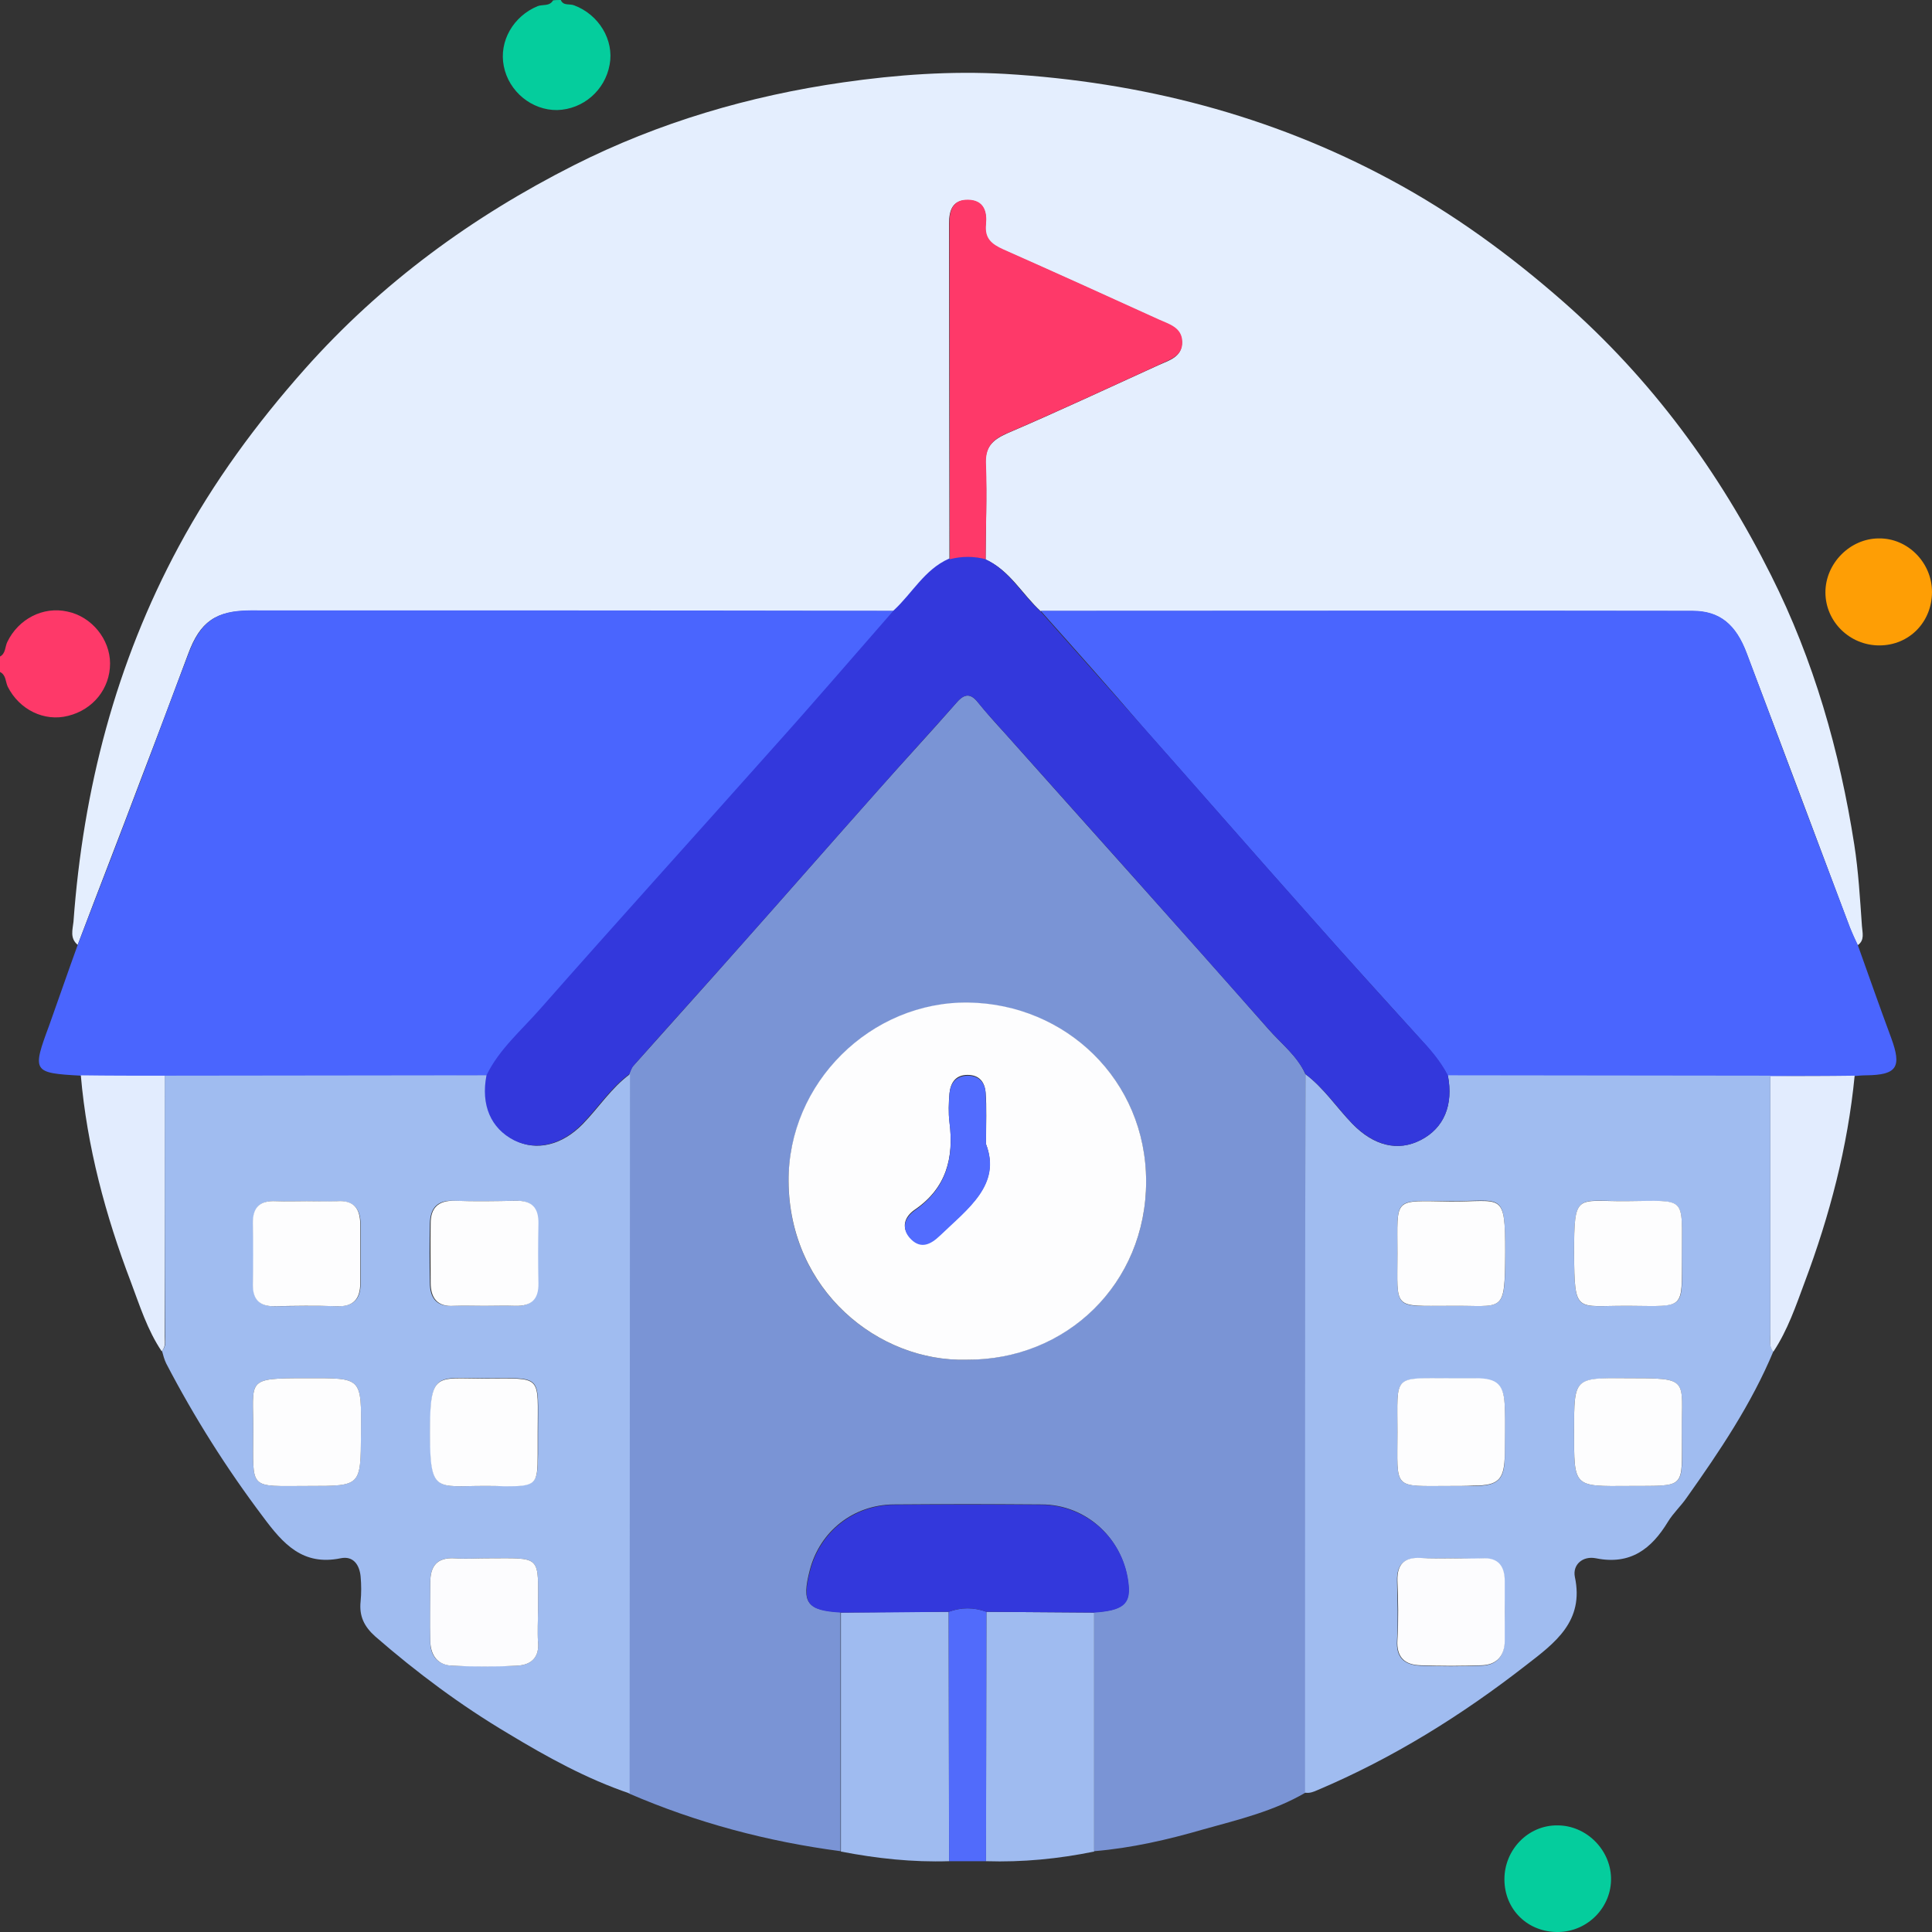
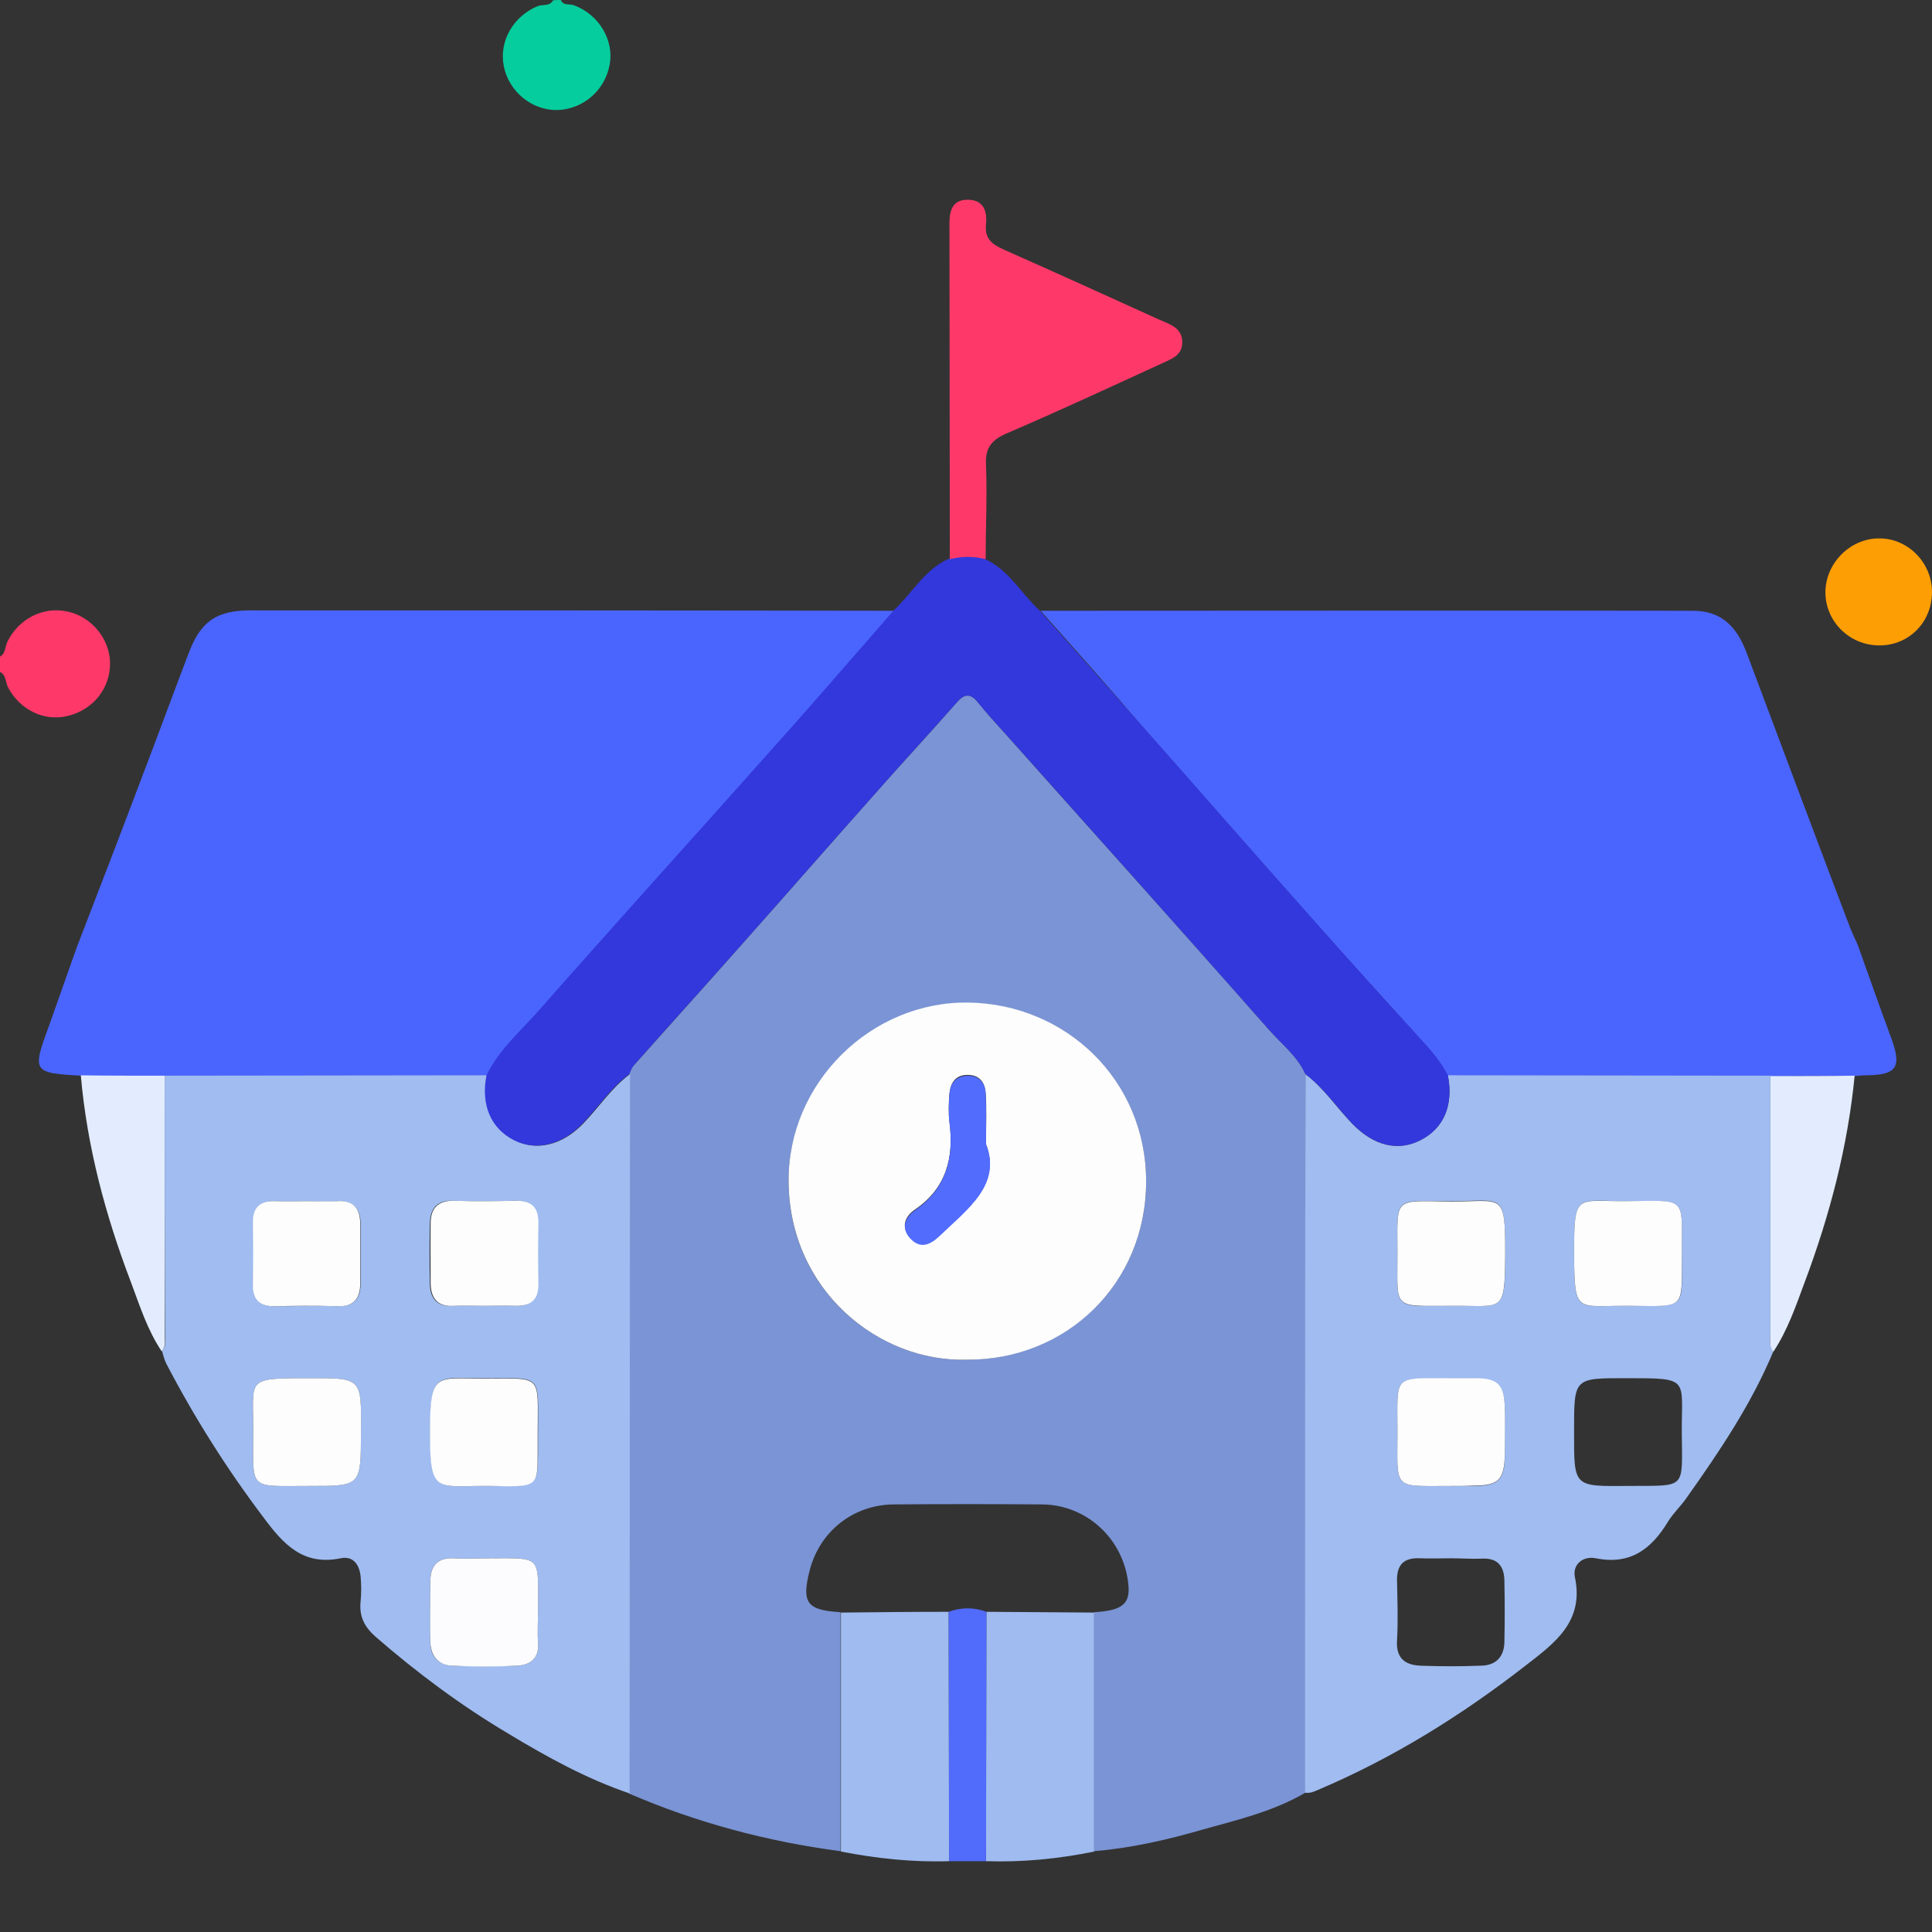
<svg xmlns="http://www.w3.org/2000/svg" width="60" height="60" viewBox="0 0 60 60" fill="none">
  <rect x="0" y="0" width="60" height="60" fill="#333333" stroke="none" />
  <g clip-path="url(#clip0_347_21063)">
    <path d="M17.415 0C17.498 0.191 17.689 0.108 17.833 0.167C18.598 0.454 19.076 1.243 18.933 2.008C18.789 2.809 18.108 3.394 17.307 3.418C16.518 3.43 15.801 2.845 15.646 2.056C15.49 1.279 15.944 0.502 16.697 0.191C16.853 0.131 17.068 0.203 17.175 0.012C17.247 0 17.331 0 17.415 0Z" fill="#05CD9D" />
    <path d="M0 20.39C0.179 20.295 0.155 20.079 0.227 19.936C0.574 19.219 1.339 18.825 2.092 18.992C2.845 19.147 3.418 19.852 3.418 20.605C3.418 21.382 2.892 22.04 2.116 22.231C1.375 22.422 0.598 22.04 0.239 21.323C0.167 21.167 0.191 20.964 0 20.868C0 20.713 0 20.546 0 20.39Z" fill="#FE3969" />
-     <path d="M2.413 29.343C2.162 29.139 2.258 28.864 2.282 28.625C2.581 24.514 3.597 20.593 5.557 16.96C6.633 14.964 7.959 13.159 9.465 11.462C11.844 8.785 14.664 6.729 17.832 5.127C20.461 3.801 23.27 2.976 26.186 2.558C27.848 2.319 29.533 2.199 31.218 2.295C35.437 2.546 39.453 3.574 43.182 5.582C45.119 6.621 46.888 7.912 48.549 9.37C51.286 11.773 53.389 14.641 55.003 17.868C56.33 20.51 57.131 23.319 57.585 26.223C57.716 27.06 57.764 27.908 57.824 28.757C57.836 28.96 57.919 29.199 57.692 29.355C57.609 29.175 57.525 29.008 57.453 28.817C56.389 25.984 55.326 23.139 54.25 20.307C53.904 19.386 53.401 18.98 52.565 18.98C45.812 18.98 39.071 18.98 32.318 18.98C31.744 18.454 31.362 17.713 30.609 17.378C30.609 16.41 30.656 15.43 30.609 14.462C30.573 13.9 30.8 13.673 31.278 13.458C32.868 12.777 34.421 12.048 35.999 11.331C36.322 11.187 36.716 11.08 36.704 10.625C36.692 10.183 36.286 10.076 35.975 9.932C34.374 9.203 32.76 8.462 31.146 7.757C30.776 7.601 30.561 7.422 30.609 6.968C30.656 6.586 30.549 6.227 30.059 6.215C29.569 6.203 29.473 6.55 29.473 6.944C29.473 10.422 29.485 13.9 29.485 17.378C28.732 17.713 28.35 18.454 27.776 18.98C21.107 18.98 14.437 18.968 7.768 18.968C6.704 18.968 6.214 19.303 5.844 20.307C5.366 21.586 4.888 22.864 4.397 24.143C3.752 25.864 3.071 27.598 2.413 29.343Z" fill="#E4EEFE" />
    <path d="M40.541 55.673C39.561 56.247 38.462 56.51 37.386 56.809C36.274 57.132 35.139 57.394 33.98 57.49C33.98 55.016 33.98 52.542 33.98 50.068C34.84 50.02 35.103 49.817 35.043 49.219C34.912 47.809 33.752 46.721 32.342 46.721C30.812 46.709 29.282 46.709 27.752 46.721C26.497 46.733 25.458 47.558 25.147 48.765C24.884 49.781 25.063 50.008 26.103 50.068C26.103 52.542 26.103 55.016 26.103 57.49C23.832 57.191 21.633 56.606 19.529 55.697C19.529 48.251 19.541 40.805 19.541 33.358C19.577 33.275 19.601 33.167 19.673 33.096C20.772 31.864 21.872 30.645 22.96 29.414C24.394 27.801 25.816 26.175 27.25 24.562C28.063 23.641 28.9 22.745 29.713 21.813C29.952 21.538 30.143 21.526 30.37 21.813C30.633 22.135 30.908 22.446 31.195 22.757C33.92 25.817 36.669 28.864 39.382 31.948C39.776 32.402 40.29 32.785 40.541 33.358C40.541 40.805 40.541 48.239 40.541 55.673ZM30.011 42.227C33.119 42.239 35.593 39.849 35.593 36.705C35.593 33.538 33.095 31.195 30.083 31.147C27.059 31.1 24.477 33.633 24.489 36.705C24.513 40.076 27.286 42.299 30.011 42.227Z" fill="#7A94D5" />
    <path d="M2.414 29.343C3.083 27.609 3.752 25.876 4.41 24.131C4.9 22.852 5.366 21.574 5.856 20.295C6.226 19.303 6.717 18.956 7.78 18.956C14.45 18.956 21.119 18.956 27.788 18.968C26.533 20.39 25.302 21.825 24.035 23.247C21.633 25.948 19.195 28.625 16.816 31.338C16.23 31.996 15.537 32.582 15.143 33.406C11.808 33.406 8.462 33.418 5.127 33.418C4.254 33.418 3.382 33.418 2.509 33.406C1.015 33.323 0.991 33.287 1.529 31.84C1.828 31.004 2.115 30.167 2.414 29.343Z" fill="#4A65FE" />
    <path d="M32.318 18.968C39.071 18.968 45.812 18.956 52.565 18.968C53.402 18.968 53.916 19.387 54.251 20.295C55.314 23.128 56.378 25.972 57.454 28.805C57.526 28.984 57.609 29.163 57.693 29.343C58.039 30.311 58.374 31.267 58.733 32.235C59.067 33.144 58.912 33.383 57.956 33.395C57.836 33.395 57.717 33.407 57.597 33.418C56.725 33.418 55.852 33.418 54.98 33.43C51.645 33.43 48.298 33.418 44.964 33.418C44.737 32.976 44.414 32.606 44.079 32.235C42.968 31.004 41.844 29.773 40.745 28.53C39 26.57 37.267 24.586 35.533 22.626C34.47 21.383 33.394 20.175 32.318 18.968Z" fill="#4A65FE" />
    <path d="M5.115 33.406C8.45 33.406 11.796 33.394 15.131 33.394C14.952 34.315 15.262 35.044 15.991 35.414C16.673 35.761 17.462 35.558 18.095 34.912C18.597 34.398 18.98 33.789 19.565 33.358C19.565 40.805 19.553 48.251 19.553 55.697C18.215 55.243 16.983 54.562 15.776 53.833C14.306 52.96 12.944 51.944 11.653 50.821C11.306 50.51 11.151 50.187 11.199 49.733C11.223 49.482 11.223 49.219 11.199 48.956C11.163 48.597 10.972 48.311 10.577 48.394C9.406 48.633 8.796 47.952 8.175 47.115C7.039 45.609 6.035 44.02 5.163 42.346C5.103 42.227 5.067 42.084 5.031 41.952C5.175 41.809 5.127 41.617 5.127 41.45C5.115 38.785 5.115 36.095 5.115 33.406ZM7.864 44.45C7.864 46.303 7.697 46.147 9.561 46.147C9.585 46.147 9.597 46.147 9.621 46.147C11.21 46.147 11.199 46.147 11.21 44.534C11.223 42.741 11.258 42.801 9.501 42.801C7.589 42.801 7.876 42.837 7.864 44.45ZM15.023 46.147C15.238 46.147 15.454 46.147 15.681 46.147C16.649 46.147 16.697 46.099 16.709 45.155C16.709 44.94 16.709 44.725 16.709 44.498C16.709 42.645 16.876 42.801 15.023 42.801C13.553 42.801 13.362 42.574 13.362 44.474C13.362 46.386 13.553 46.147 15.023 46.147ZM15.083 48.394C14.76 48.394 14.45 48.418 14.127 48.394C13.589 48.358 13.362 48.621 13.362 49.135C13.362 49.745 13.362 50.366 13.362 50.976C13.362 51.418 13.589 51.705 14.043 51.729C14.713 51.753 15.394 51.753 16.063 51.729C16.493 51.705 16.756 51.478 16.709 50.988C16.673 50.677 16.709 50.354 16.709 50.032C16.709 48.251 16.864 48.394 15.083 48.394ZM9.525 37.303C9.215 37.303 8.892 37.315 8.581 37.303C8.079 37.279 7.852 37.494 7.864 38.008C7.876 38.641 7.876 39.275 7.864 39.908C7.864 40.35 8.067 40.566 8.509 40.566C9.167 40.566 9.812 40.542 10.47 40.566C10.983 40.578 11.199 40.339 11.199 39.86C11.199 39.251 11.199 38.629 11.199 38.02C11.199 37.554 10.995 37.279 10.481 37.303C10.159 37.327 9.848 37.303 9.525 37.303ZM15.035 40.554C15.346 40.554 15.669 40.542 15.979 40.554C16.47 40.578 16.709 40.362 16.697 39.848C16.685 39.239 16.685 38.617 16.697 38.008C16.709 37.506 16.505 37.279 15.991 37.291C15.358 37.303 14.725 37.315 14.091 37.291C13.577 37.267 13.362 37.518 13.35 37.996C13.338 38.605 13.338 39.227 13.35 39.837C13.35 40.303 13.553 40.59 14.067 40.554C14.402 40.542 14.725 40.554 15.035 40.554Z" fill="#A0BCF0" />
    <path d="M44.964 33.394C48.298 33.394 51.645 33.406 54.98 33.406C54.98 36.095 54.98 38.773 54.98 41.462C54.98 41.629 54.932 41.821 55.075 41.964C54.394 43.601 53.402 45.072 52.386 46.506C52.207 46.769 51.968 46.984 51.8 47.259C51.286 48.107 50.629 48.609 49.565 48.394C49.147 48.311 48.836 48.597 48.908 48.968C49.207 50.354 48.286 51.024 47.39 51.717C45.394 53.271 43.266 54.597 40.924 55.59C40.792 55.649 40.673 55.697 40.529 55.673C40.529 48.239 40.529 40.805 40.541 33.358C41.115 33.789 41.509 34.398 41.999 34.9C42.657 35.581 43.41 35.773 44.127 35.402C44.844 35.032 45.143 34.315 44.964 33.394ZM52.23 44.498C52.218 42.801 52.505 42.801 50.521 42.801C48.884 42.801 48.884 42.777 48.884 44.426C48.884 46.207 48.848 46.159 50.605 46.147C52.386 46.135 52.242 46.267 52.23 44.498ZM45.047 46.147C45.286 46.147 45.525 46.147 45.764 46.147C46.541 46.147 46.733 45.956 46.733 45.167C46.733 44.689 46.733 44.211 46.733 43.745C46.721 43.028 46.517 42.825 45.824 42.813C45.561 42.813 45.31 42.813 45.047 42.813C43.23 42.813 43.398 42.669 43.398 44.486C43.398 46.291 43.23 46.147 45.047 46.147ZM45.059 48.394C44.736 48.394 44.426 48.406 44.103 48.394C43.601 48.37 43.374 48.586 43.386 49.099C43.398 49.709 43.422 50.331 43.386 50.94C43.35 51.49 43.625 51.705 44.103 51.729C44.736 51.753 45.37 51.753 46.003 51.729C46.481 51.717 46.721 51.43 46.721 50.964C46.733 50.354 46.733 49.733 46.721 49.123C46.721 48.657 46.529 48.37 46.003 48.406C45.693 48.418 45.382 48.394 45.059 48.394ZM45.023 40.554C46.709 40.53 46.744 40.852 46.744 38.868C46.744 36.968 46.649 37.315 45.035 37.303C43.242 37.291 43.398 37.147 43.398 38.916C43.398 40.697 43.23 40.566 45.023 40.554ZM50.533 40.554C50.569 40.554 50.617 40.554 50.653 40.554C52.35 40.554 52.242 40.685 52.23 39C52.23 37.111 52.41 37.303 50.497 37.303C48.968 37.303 48.884 37.016 48.884 38.916C48.896 40.84 48.944 40.542 50.533 40.554Z" fill="#A0BCF0" />
    <path d="M33.98 50.08C33.98 52.554 33.98 55.028 33.98 57.502C32.868 57.729 31.757 57.837 30.621 57.801C30.621 55.219 30.633 52.637 30.633 50.056C31.756 50.068 32.868 50.068 33.98 50.08Z" fill="#9FBBF0" />
    <path d="M26.115 57.502C26.115 55.028 26.115 52.554 26.115 50.08C27.227 50.068 28.35 50.056 29.462 50.056C29.462 52.637 29.474 55.219 29.474 57.801C28.338 57.837 27.227 57.717 26.115 57.502Z" fill="#9FBBF0" />
    <path d="M5.115 33.407C5.115 36.096 5.115 38.773 5.115 41.462C5.115 41.63 5.163 41.821 5.02 41.964C4.577 41.307 4.338 40.542 4.064 39.813C3.275 37.745 2.701 35.606 2.51 33.395C3.37 33.407 4.243 33.407 5.115 33.407Z" fill="#E2ECFE" />
    <path d="M55.076 41.976C54.932 41.833 54.98 41.641 54.98 41.474C54.98 38.785 54.98 36.107 54.98 33.418C55.853 33.418 56.725 33.418 57.598 33.406C57.383 35.617 56.821 37.757 56.044 39.825C55.769 40.566 55.518 41.307 55.076 41.976Z" fill="#E2ECFE" />
    <path d="M29.475 57.801C29.475 55.219 29.463 52.638 29.463 50.056C29.857 49.912 30.24 49.912 30.634 50.056C30.634 52.638 30.622 55.219 30.622 57.801C30.24 57.801 29.857 57.801 29.475 57.801Z" fill="#516BFB" />
    <path d="M60 18.383C60 19.315 59.295 20.044 58.363 20.044C57.442 20.044 56.69 19.303 56.69 18.395C56.69 17.498 57.454 16.721 58.351 16.721C59.247 16.709 60 17.474 60 18.383Z" fill="#FE9E05" />
-     <path d="M48.394 60C47.45 60.012 46.721 59.307 46.721 58.362C46.721 57.442 47.462 56.677 48.37 56.689C49.255 56.689 50.008 57.43 50.032 58.315C50.055 59.223 49.314 59.988 48.394 60Z" fill="#05CD9D" />
    <path d="M44.965 33.394C45.144 34.315 44.845 35.032 44.128 35.402C43.423 35.773 42.67 35.581 42.001 34.9C41.511 34.386 41.116 33.789 40.542 33.358C40.28 32.785 39.778 32.402 39.383 31.948C36.67 28.876 33.933 25.817 31.196 22.757C30.921 22.446 30.634 22.147 30.371 21.813C30.144 21.526 29.953 21.538 29.714 21.813C28.901 22.733 28.064 23.641 27.252 24.562C25.817 26.175 24.395 27.801 22.961 29.414C21.873 30.645 20.762 31.864 19.674 33.096C19.614 33.167 19.59 33.263 19.543 33.358C18.957 33.789 18.574 34.398 18.072 34.912C17.439 35.558 16.65 35.749 15.969 35.414C15.24 35.044 14.929 34.315 15.108 33.394C15.503 32.581 16.196 31.996 16.782 31.326C19.172 28.613 21.598 25.936 24.001 23.235C25.268 21.825 26.499 20.39 27.754 18.956C28.327 18.43 28.71 17.689 29.463 17.354C29.833 17.259 30.204 17.259 30.574 17.354C31.327 17.689 31.71 18.43 32.283 18.956C33.359 20.163 34.435 21.382 35.511 22.59C37.256 24.562 38.977 26.534 40.722 28.494C41.821 29.737 42.933 30.968 44.056 32.199C44.415 32.581 44.738 32.952 44.965 33.394Z" fill="#3338DC" />
    <path d="M30.61 17.367C30.239 17.271 29.869 17.271 29.498 17.367C29.498 13.889 29.486 10.411 29.486 6.933C29.486 6.538 29.582 6.191 30.072 6.203C30.562 6.215 30.658 6.574 30.622 6.956C30.574 7.399 30.789 7.578 31.16 7.745C32.773 8.462 34.387 9.191 35.988 9.921C36.299 10.064 36.706 10.16 36.717 10.614C36.729 11.068 36.323 11.164 36.012 11.319C34.447 12.036 32.881 12.765 31.291 13.447C30.813 13.65 30.586 13.889 30.622 14.45C30.658 15.407 30.61 16.387 30.61 17.367Z" fill="#FE3969" />
    <path d="M30.012 42.227C27.287 42.299 24.514 40.076 24.49 36.693C24.466 33.633 27.048 31.088 30.084 31.135C33.096 31.183 35.594 33.538 35.594 36.693C35.594 39.861 33.12 42.251 30.012 42.227ZM30.622 35.534C30.622 34.864 30.646 34.398 30.61 33.944C30.586 33.609 30.419 33.382 30.048 33.382C29.678 33.382 29.522 33.621 29.486 33.956C29.462 34.255 29.451 34.554 29.486 34.841C29.63 35.952 29.391 36.896 28.411 37.566C28.076 37.793 27.968 38.151 28.303 38.474C28.614 38.773 28.913 38.617 29.188 38.355C30.048 37.53 31.1 36.789 30.622 35.534Z" fill="#FDFDFE" />
-     <path d="M30.633 50.056C30.238 49.912 29.856 49.912 29.462 50.056C28.35 50.068 27.227 50.08 26.115 50.08C25.063 50.02 24.896 49.793 25.159 48.777C25.47 47.57 26.509 46.745 27.764 46.733C29.294 46.721 30.824 46.721 32.354 46.733C33.764 46.745 34.924 47.821 35.055 49.231C35.115 49.829 34.852 50.02 33.992 50.08C32.868 50.068 31.756 50.068 30.633 50.056Z" fill="#3338DC" />
    <path d="M7.864 44.45C7.876 42.837 7.589 42.801 9.502 42.801C11.259 42.801 11.223 42.741 11.211 44.534C11.199 46.148 11.211 46.148 9.621 46.148C9.597 46.148 9.585 46.148 9.562 46.148C7.697 46.148 7.864 46.303 7.864 44.45Z" fill="#FDFDFE" />
    <path d="M15.025 46.147C13.543 46.147 13.352 46.386 13.352 44.486C13.352 42.586 13.543 42.813 15.013 42.813C16.878 42.813 16.698 42.657 16.698 44.51C16.698 44.725 16.698 44.94 16.698 45.167C16.698 46.111 16.65 46.159 15.67 46.159C15.467 46.147 15.252 46.147 15.025 46.147Z" fill="#FDFDFE" />
    <path d="M15.084 48.395C16.865 48.395 16.709 48.251 16.709 50.032C16.709 50.355 16.685 50.665 16.709 50.988C16.757 51.478 16.494 51.705 16.064 51.729C15.395 51.765 14.713 51.765 14.044 51.729C13.602 51.717 13.375 51.418 13.363 50.976C13.351 50.367 13.363 49.745 13.363 49.136C13.363 48.633 13.578 48.359 14.128 48.395C14.45 48.418 14.761 48.395 15.084 48.395Z" fill="#FCFCFE" />
    <path d="M9.525 37.303C9.836 37.303 10.159 37.315 10.47 37.303C10.995 37.267 11.187 37.542 11.187 38.02C11.187 38.63 11.187 39.251 11.187 39.861C11.187 40.339 10.972 40.59 10.458 40.566C9.8 40.542 9.155 40.554 8.497 40.566C8.055 40.566 7.852 40.351 7.852 39.908C7.864 39.275 7.864 38.642 7.852 38.008C7.84 37.494 8.067 37.279 8.569 37.303C8.892 37.315 9.215 37.303 9.525 37.303Z" fill="#FDFDFE" />
    <path d="M15.036 40.554C14.725 40.554 14.402 40.542 14.092 40.554C13.578 40.59 13.374 40.303 13.374 39.837C13.374 39.227 13.363 38.606 13.374 37.996C13.374 37.518 13.601 37.279 14.116 37.291C14.749 37.315 15.382 37.303 16.016 37.291C16.518 37.279 16.733 37.506 16.721 38.008C16.709 38.618 16.709 39.239 16.721 39.849C16.733 40.363 16.494 40.566 16.004 40.554C15.669 40.542 15.358 40.554 15.036 40.554Z" fill="#FDFDFE" />
-     <path d="M52.231 44.498C52.231 46.267 52.387 46.136 50.606 46.148C48.849 46.159 48.885 46.207 48.885 44.426C48.885 42.777 48.885 42.789 50.522 42.801C52.506 42.801 52.219 42.801 52.231 44.498Z" fill="#FDFDFE" />
    <path d="M45.048 46.148C43.231 46.148 43.399 46.291 43.399 44.474C43.399 42.669 43.231 42.801 45.048 42.801C45.311 42.801 45.562 42.801 45.825 42.801C46.518 42.801 46.721 43.004 46.733 43.733C46.745 44.211 46.733 44.689 46.733 45.156C46.721 45.956 46.542 46.136 45.765 46.136C45.526 46.148 45.287 46.148 45.048 46.148Z" fill="#FDFDFE" />
-     <path d="M45.059 48.395C45.382 48.395 45.693 48.407 46.015 48.395C46.541 48.359 46.732 48.646 46.732 49.112C46.732 49.721 46.732 50.343 46.732 50.952C46.732 51.419 46.481 51.705 46.015 51.717C45.382 51.741 44.748 51.741 44.115 51.717C43.637 51.705 43.362 51.478 43.398 50.928C43.434 50.319 43.422 49.697 43.398 49.088C43.386 48.574 43.613 48.359 44.115 48.383C44.425 48.407 44.748 48.395 45.059 48.395Z" fill="#FCFCFE" />
    <path d="M45.024 40.554C43.231 40.554 43.399 40.685 43.399 38.928C43.399 37.16 43.243 37.291 45.036 37.315C46.65 37.327 46.745 36.98 46.745 38.881C46.733 40.853 46.709 40.53 45.024 40.554Z" fill="#FDFDFE" />
    <path d="M50.534 40.554C48.944 40.542 48.897 40.829 48.885 38.917C48.885 37.016 48.956 37.315 50.498 37.303C52.411 37.291 52.231 37.112 52.231 39C52.231 40.685 52.339 40.566 50.654 40.554C50.618 40.554 50.57 40.554 50.534 40.554Z" fill="#FDFDFE" />
    <path d="M30.622 35.534C31.112 36.789 30.06 37.542 29.188 38.378C28.913 38.641 28.614 38.797 28.303 38.498C27.969 38.175 28.088 37.817 28.411 37.59C29.391 36.908 29.63 35.976 29.487 34.864C29.451 34.578 29.463 34.267 29.487 33.98C29.511 33.645 29.678 33.418 30.049 33.406C30.419 33.406 30.598 33.633 30.61 33.968C30.634 34.398 30.622 34.852 30.622 35.534Z" fill="#526CFE" />
  </g>
  <defs>
    <clipPath id="clip0_347_21063">
      <rect width="60" height="60" fill="white" />
    </clipPath>
  </defs>
</svg>